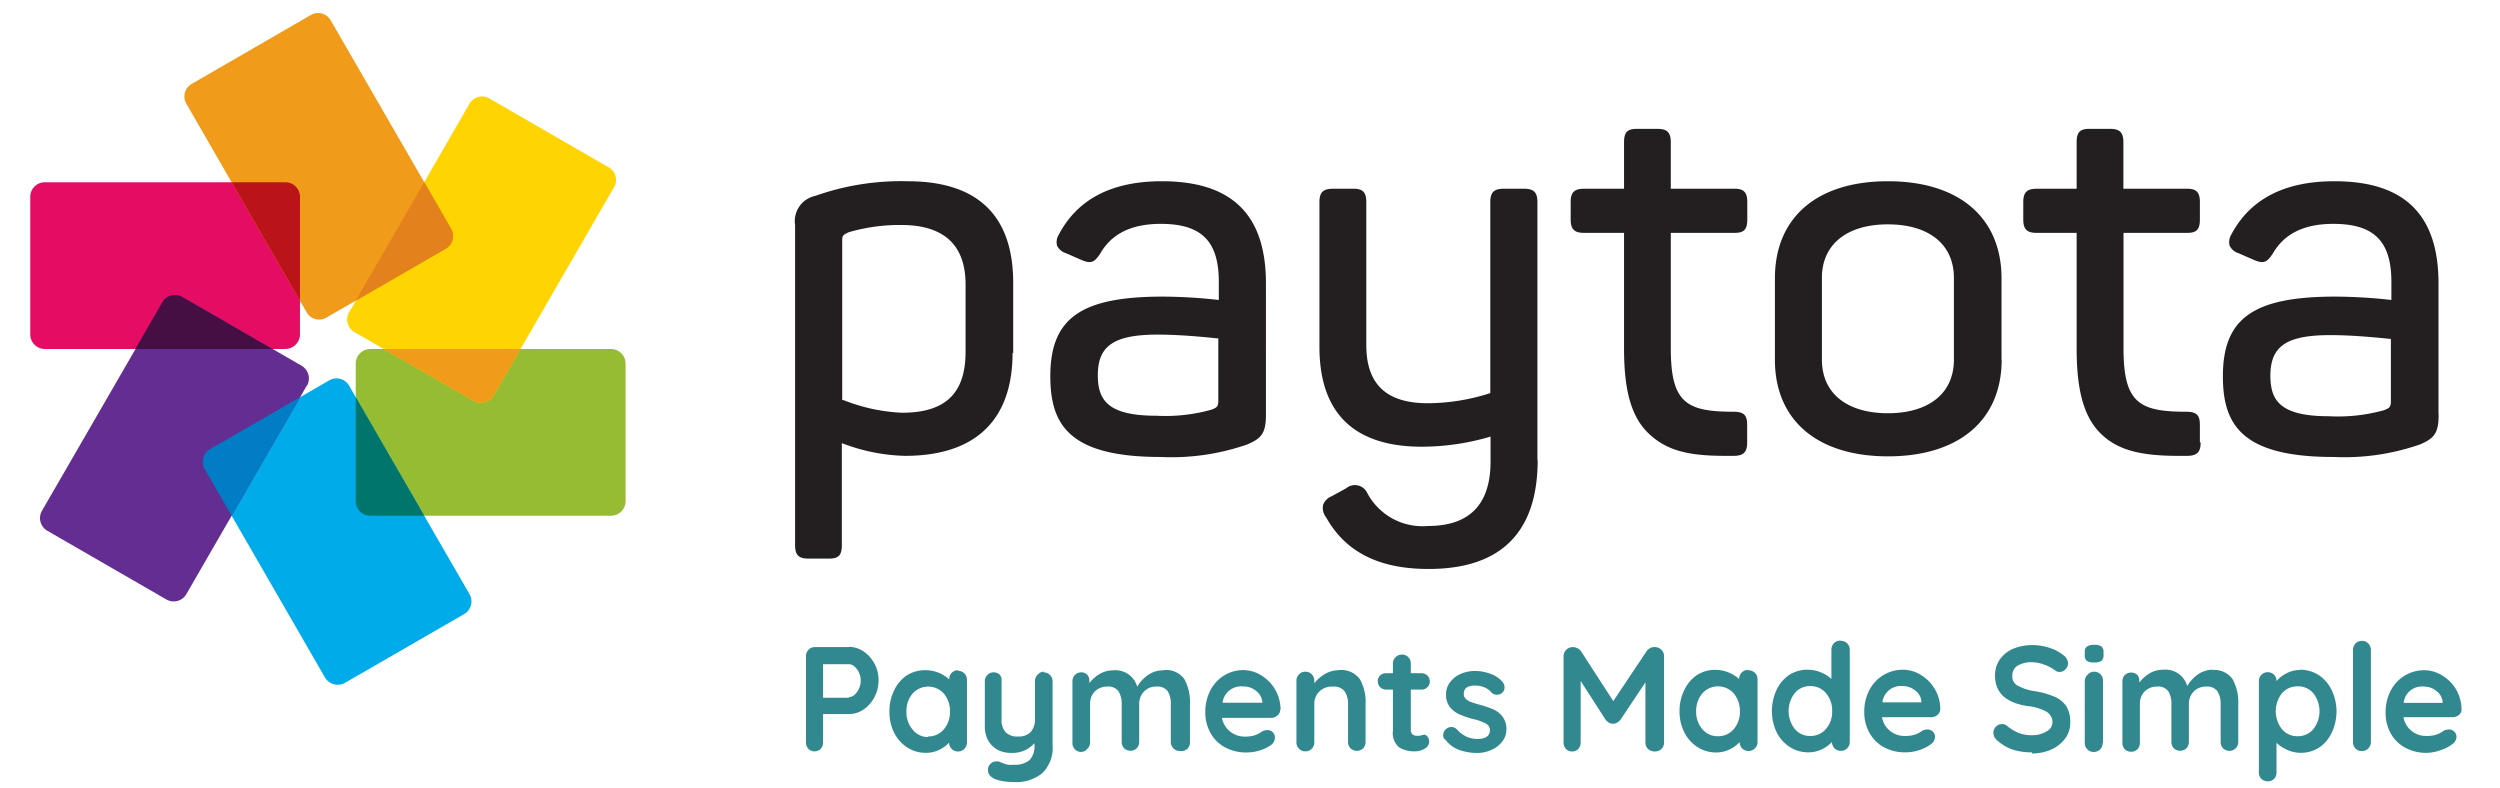
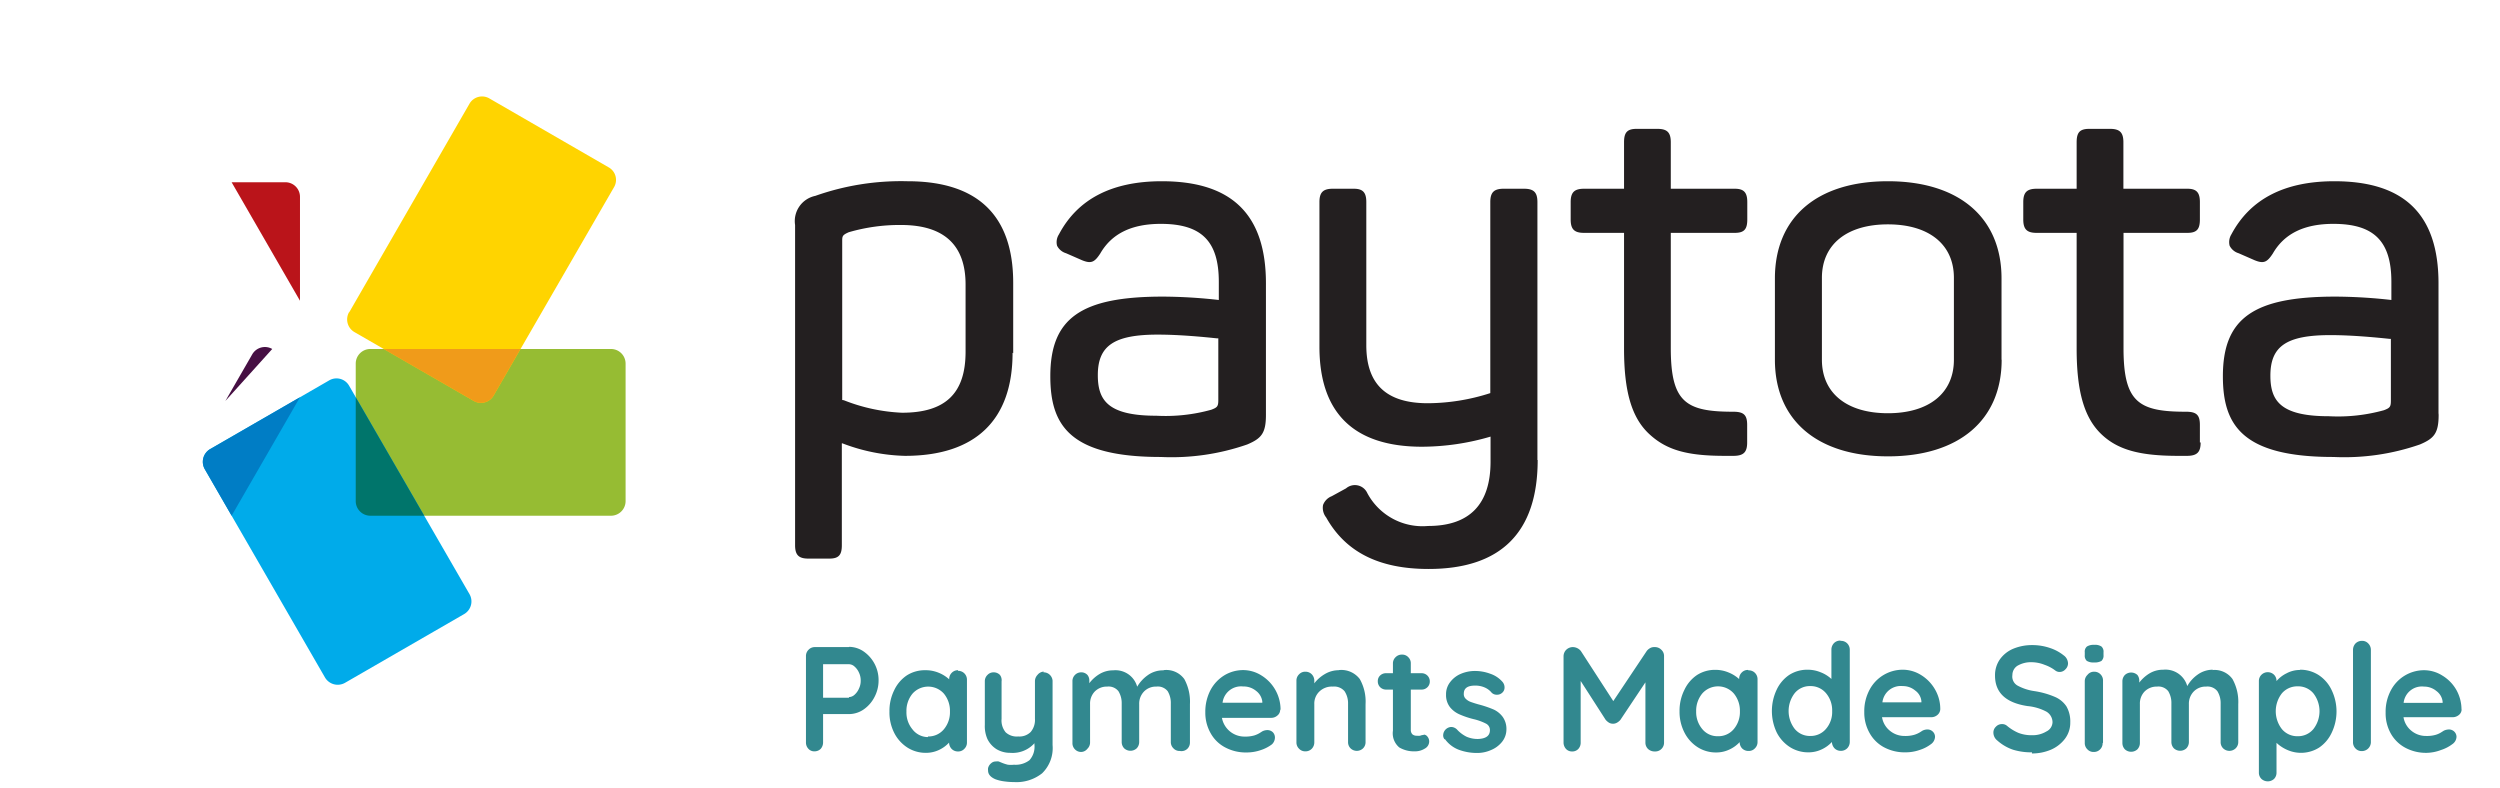
<svg xmlns="http://www.w3.org/2000/svg" id="Layer_1" data-name="Layer 1" viewBox="0 0 200.01 63.01">
  <defs>
    <style>.cls-1{fill:#231f20;}.cls-2{fill:#e50d63;}.cls-3{fill:#96bc33;}.cls-4{fill:#00abea;}.cls-5{fill:#642d91;}.cls-6{fill:#ffd400;}.cls-7{fill:#f09b1a;}.cls-8{fill:#e3811c;}.cls-9{fill:#00756b;}.cls-10{fill:#007dc5;}.cls-11{fill:#460f43;}.cls-12{fill:#ba141a;}.cls-13{fill:#32888f;}.cls-14{fill:none;}</style>
  </defs>
  <path class="cls-1" d="M77.25,28.14c0,3.33-1.61,4.88-5.08,4.88a14.24,14.24,0,0,1-4.66-1L67.38,32V19.32c0-.42,0-.51.52-.74A14.53,14.53,0,0,1,72.09,18c3.43,0,5.16,1.6,5.16,4.76Zm3.81.12V22.63c0-5.39-2.84-8.13-8.45-8.13a20.59,20.59,0,0,0-7.38,1.17A2.06,2.06,0,0,0,63.61,18V43.62c0,.78.29,1.07,1.06,1.07h1.68c.75,0,1-.29,1-1.07V35.47l.05,0a14.92,14.92,0,0,0,5,1c5.64,0,8.61-2.86,8.61-8.25m16.46,3.79c0,.51-.09.59-.56.77a13.67,13.67,0,0,1-4.4.48c-3.89,0-4.68-1.25-4.68-3.25,0-2.36,1.31-3.24,4.8-3.24,1.81,0,3.79.2,4.74.3h.1Zm3.81,1V22.67c0-5.5-2.72-8.17-8.33-8.17-4,0-6.74,1.43-8.23,4.25a1.14,1.14,0,0,0-.15.91,1.18,1.18,0,0,0,.72.6l1.28.56c.74.3,1,.15,1.45-.53.92-1.6,2.51-2.38,4.85-2.38,3.26,0,4.64,1.39,4.64,4.64V24a41,41,0,0,0-4.48-.27c-6.56,0-9,1.73-9,6.37,0,3.88,1.5,6.46,8.84,6.46a18.42,18.42,0,0,0,6.91-1c1.13-.48,1.5-.89,1.5-2.37M123,36.8V16.17c0-.78-.29-1.07-1.07-1.07h-1.63c-.78,0-1.07.29-1.07,1.07V31.45a16.49,16.49,0,0,1-5,.81c-3.31,0-4.92-1.52-4.92-4.64V16.17c0-.78-.28-1.07-1-1.07h-1.68c-.78,0-1.07.29-1.07,1.07V27.74c0,5.31,2.76,8,8.21,8a19.56,19.56,0,0,0,5.48-.81v2c0,3.42-1.68,5.15-5,5.15a5,5,0,0,1-4.86-2.63,1.09,1.09,0,0,0-1.7-.38l-1.15.63a1.2,1.2,0,0,0-.69.7,1.24,1.24,0,0,0,.25,1c1.56,2.78,4.24,4.12,8.19,4.12,5.79,0,8.73-2.93,8.73-8.72m16.76-1.4V34c0-.8-.27-1.06-1.11-1.06-3.78,0-5-.74-5-5.08V18.63h5.12c.75,0,1-.29,1-1.07V16.17c0-.78-.28-1.07-1-1.07h-5.12V11.38c0-.78-.29-1.07-1.06-1.07h-1.68c-.75,0-1,.29-1,1.07V15.1h-3.2c-.78,0-1.07.29-1.07,1.07v1.39c0,.78.29,1.07,1.07,1.07h3.2V27.9c0,3.4.6,5.5,2,6.81S135,36.47,138,36.47h.68c.83,0,1.1-.31,1.1-1.07m16.54-6.62c0,2.68-2,4.28-5.28,4.28s-5.28-1.6-5.28-4.28V22.23c0-2.68,2-4.28,5.28-4.28s5.28,1.6,5.28,4.28Zm3.81,0V22.27c0-4.86-3.4-7.77-9.09-7.77S142,17.41,142,22.27v6.51c0,4.84,3.39,7.73,9.05,7.73s9.09-2.89,9.09-7.73M176,35.4V34c0-.8-.27-1.06-1.11-1.06-3.78,0-5-.74-5-5.08V18.63H175c.75,0,1-.29,1-1.07V16.17c0-.78-.28-1.07-1-1.07h-5.12V11.38c0-.78-.29-1.07-1.06-1.07h-1.68c-.75,0-1,.29-1,1.07V15.1h-3.2c-.78,0-1.07.29-1.07,1.07v1.39c0,.78.29,1.07,1.07,1.07h3.2V27.9c0,3.4.6,5.5,1.95,6.81s3.17,1.76,6.19,1.76h.68c.83,0,1.1-.31,1.1-1.07m15.22-3.35c0,.51-.09.59-.56.77a13.71,13.71,0,0,1-4.4.48c-3.89,0-4.68-1.25-4.68-3.25,0-2.36,1.3-3.24,4.8-3.24,1.8,0,3.78.2,4.74.3h.1Zm3.81,1V22.67c0-5.5-2.72-8.17-8.33-8.17-4,0-6.74,1.43-8.24,4.25a1.17,1.17,0,0,0-.14.91,1.18,1.18,0,0,0,.72.6l1.28.56c.74.3,1,.15,1.45-.53.92-1.6,2.51-2.38,4.85-2.38,3.25,0,4.64,1.39,4.64,4.64V24a41,41,0,0,0-4.48-.27c-6.56,0-9,1.73-9,6.37,0,3.88,1.51,6.46,8.85,6.46a18.42,18.42,0,0,0,6.91-1c1.13-.48,1.5-.89,1.5-2.37" />
-   <path class="cls-2" d="M22.84,27.92H3.59a1.17,1.17,0,0,1-1.17-1.17v-11a1.17,1.17,0,0,1,1.17-1.17H22.84A1.17,1.17,0,0,1,24,15.75v11a1.18,1.18,0,0,1-1.17,1.17" />
  <path class="cls-3" d="M29.63,27.92H48.88a1.17,1.17,0,0,1,1.17,1.17v11a1.17,1.17,0,0,1-1.17,1.17H29.63a1.17,1.17,0,0,1-1.17-1.17v-11a1.17,1.17,0,0,1,1.17-1.17" />
  <path class="cls-4" d="M27.93,30.86l9.63,16.67a1.17,1.17,0,0,1-.43,1.6l-9.53,5.5A1.18,1.18,0,0,1,26,54.2L16.38,37.53a1.18,1.18,0,0,1,.43-1.6l9.53-5.5a1.16,1.16,0,0,1,1.59.43" />
-   <path class="cls-5" d="M24.54,30.86,14.91,47.53a1.17,1.17,0,0,1-1.6.43l-9.53-5.5a1.17,1.17,0,0,1-.42-1.6L13,24.19a1.17,1.17,0,0,1,1.6-.43l9.53,5.5a1.18,1.18,0,0,1,.43,1.6" />
  <path class="cls-6" d="M27.93,25,37.56,8.3a1.16,1.16,0,0,1,1.6-.42l9.52,5.5A1.15,1.15,0,0,1,49.11,15L39.49,31.65a1.17,1.17,0,0,1-1.6.42l-9.53-5.5a1.17,1.17,0,0,1-.43-1.6" />
-   <path class="cls-7" d="M24.54,25,14.91,8.3a1.16,1.16,0,0,1,.43-1.59L24.87,1.2a1.16,1.16,0,0,1,1.59.43L36.09,18.3a1.17,1.17,0,0,1-.43,1.6l-9.53,5.5A1.15,1.15,0,0,1,24.54,25" />
-   <path class="cls-8" d="M35.66,19.9a1.17,1.17,0,0,0,.43-1.6l-2.15-3.72-5.48,9.48Z" />
  <path class="cls-7" d="M30.69,27.92l7.2,4.15a1.17,1.17,0,0,0,1.6-.42l2.15-3.73Z" />
  <path class="cls-9" d="M28.46,31.78v8.31a1.17,1.17,0,0,0,1.17,1.17h4.31Z" />
  <path class="cls-10" d="M16.81,35.93a1.18,1.18,0,0,0-.43,1.6l2.15,3.73L24,31.78Z" />
-   <path class="cls-11" d="M21.78,27.92l-7.2-4.16a1.17,1.17,0,0,0-1.6.43l-2.15,3.73Z" />
+   <path class="cls-11" d="M21.78,27.92a1.17,1.17,0,0,0-1.6.43l-2.15,3.73Z" />
  <path class="cls-12" d="M22.84,14.58H18.53L24,24.06V15.75a1.17,1.17,0,0,0-1.17-1.17" />
  <path class="cls-13" d="M193.93,54.93a1.54,1.54,0,0,1,1,.36,1.22,1.22,0,0,1,.49.85v.09H192.3a1.47,1.47,0,0,1,1.63-1.3m3,1.85a3.21,3.21,0,0,0-.41-1.58,3.17,3.17,0,0,0-1.12-1.15,2.74,2.74,0,0,0-1.48-.43,3,3,0,0,0-2.63,1.59,3.63,3.63,0,0,0-.43,1.8,3.3,3.3,0,0,0,.4,1.65,2.89,2.89,0,0,0,1.15,1.15,3.51,3.51,0,0,0,1.75.42A3.39,3.39,0,0,0,195.3,60a3,3,0,0,0,.89-.46.74.74,0,0,0,.34-.59.58.58,0,0,0-.18-.42.61.61,0,0,0-.43-.17,1,1,0,0,0-.41.1l-.22.14a1.76,1.76,0,0,1-.43.19,2.54,2.54,0,0,1-.76.09,1.82,1.82,0,0,1-1.16-.4,1.75,1.75,0,0,1-.65-1.1h3.93a.77.77,0,0,0,.5-.18.58.58,0,0,0,.22-.46m-7.26,2.61V52a.72.72,0,0,0-.21-.52.66.66,0,0,0-.5-.21.72.72,0,0,0-.52.21.75.75,0,0,0-.2.52v7.37a.69.69,0,0,0,.2.51.66.66,0,0,0,.5.21.72.72,0,0,0,.73-.72m-5.85-.47a1.6,1.6,0,0,1-1.27-.57,2.33,2.33,0,0,1,0-2.86,1.62,1.62,0,0,1,1.27-.56,1.58,1.58,0,0,1,1.25.56,2.33,2.33,0,0,1,0,2.86,1.59,1.59,0,0,1-1.25.57m.17-5.3a2.27,2.27,0,0,0-1.07.27,2.47,2.47,0,0,0-.8.62v0a.69.69,0,0,0-.2-.51.72.72,0,0,0-1,0,.69.69,0,0,0-.21.51v7.31a.69.69,0,0,0,.21.52.75.75,0,0,0,1,0,.71.71,0,0,0,.2-.52V59.43A3,3,0,0,0,183,60a2.71,2.71,0,0,0,2.54-.19,2.92,2.92,0,0,0,1-1.18,3.94,3.94,0,0,0,0-3.42A2.93,2.93,0,0,0,185.49,54a2.72,2.72,0,0,0-1.49-.42m-6.93,0a2.08,2.08,0,0,0-1.26.4,2.79,2.79,0,0,0-.82.91,1.81,1.81,0,0,0-1.92-1.31,2.1,2.1,0,0,0-1.11.3,3,3,0,0,0-.81.73v-.19A.73.73,0,0,0,171,54a.74.74,0,0,0-1,0,.73.73,0,0,0-.2.51v4.93a.73.73,0,0,0,.2.51.74.74,0,0,0,1,0,.73.73,0,0,0,.2-.51V56.33a1.39,1.39,0,0,1,.37-1,1.36,1.36,0,0,1,1-.4,1,1,0,0,1,.9.37,1.83,1.83,0,0,1,.25,1v3.06a.73.73,0,0,0,.2.51.74.74,0,0,0,1,0,.73.73,0,0,0,.2-.51V56.33a1.4,1.4,0,0,1,.38-1,1.33,1.33,0,0,1,1-.4,1,1,0,0,1,.9.37,1.82,1.82,0,0,1,.26,1v3.06a.69.69,0,0,0,.2.51.72.72,0,0,0,1,0,.69.69,0,0,0,.21-.51V56.33a3.76,3.76,0,0,0-.46-2,1.76,1.76,0,0,0-1.63-.72M167.53,53a1.11,1.11,0,0,0,.59-.12.57.57,0,0,0,.17-.47v-.23a.55.55,0,0,0-.17-.46.94.94,0,0,0-.58-.13,1,1,0,0,0-.57.13.52.52,0,0,0-.18.46v.23a.56.56,0,0,0,.16.46,1,1,0,0,0,.58.13m.72,6.43V54.46a.69.69,0,0,0-.2-.51.68.68,0,0,0-.51-.21A.66.66,0,0,0,167,54a.69.69,0,0,0-.21.51v4.93a.69.69,0,0,0,.21.51.66.66,0,0,0,.51.21.68.68,0,0,0,.51-.21.69.69,0,0,0,.2-.51m-5.66.84a3.85,3.85,0,0,0,1.52-.3,2.8,2.8,0,0,0,1.12-.87,2.11,2.11,0,0,0,.43-1.32,2.4,2.4,0,0,0-.31-1.28,2.09,2.09,0,0,0-.93-.76,6.71,6.71,0,0,0-1.64-.46,4,4,0,0,1-1.32-.43A.83.83,0,0,1,161,54a.87.87,0,0,1,.41-.74,2.15,2.15,0,0,1,1.17-.28,2.84,2.84,0,0,1,1,.21,3,3,0,0,1,.86.46.57.57,0,0,0,.33.11.62.62,0,0,0,.47-.21.66.66,0,0,0,.21-.48.82.82,0,0,0-.35-.64,3.48,3.48,0,0,0-1.1-.59,4.34,4.34,0,0,0-1.41-.23,3.92,3.92,0,0,0-1.52.29,2.52,2.52,0,0,0-1.07.85,2.2,2.2,0,0,0-.39,1.3c0,1.37.87,2.18,2.61,2.44a4,4,0,0,1,1.51.45,1,1,0,0,1,.48.84.85.85,0,0,1-.49.74,2.12,2.12,0,0,1-1.15.3,2.89,2.89,0,0,1-1.07-.18,3.65,3.65,0,0,1-.93-.57.59.59,0,0,0-.4-.14.65.65,0,0,0-.49.21.63.63,0,0,0-.2.48.81.81,0,0,0,.32.63,3.63,3.63,0,0,0,1.25.73,5,5,0,0,0,1.52.21m-10.34-5.3a1.52,1.52,0,0,1,1,.36,1.18,1.18,0,0,1,.49.85v.09h-3.12a1.48,1.48,0,0,1,1.63-1.3m3,1.85a3.11,3.11,0,0,0-.42-1.58,3.22,3.22,0,0,0-1.11-1.15,2.77,2.77,0,0,0-1.49-.43,3,3,0,0,0-2.63,1.59,3.63,3.63,0,0,0-.43,1.8,3.31,3.31,0,0,0,.41,1.65,2.87,2.87,0,0,0,1.14,1.15,3.51,3.51,0,0,0,1.75.42,3.39,3.39,0,0,0,1.13-.19,3,3,0,0,0,.9-.46.76.76,0,0,0,.33-.59.58.58,0,0,0-.18-.42.61.61,0,0,0-.43-.17.88.88,0,0,0-.4.1l-.22.14a2.06,2.06,0,0,1-.44.19,2.54,2.54,0,0,1-.76.09,1.82,1.82,0,0,1-1.16-.4,1.75,1.75,0,0,1-.65-1.1h3.93a.75.75,0,0,0,.5-.18.63.63,0,0,0,.23-.46m-10.39,2.14a1.57,1.57,0,0,1-1.26-.57,2.34,2.34,0,0,1,0-2.85,1.56,1.56,0,0,1,1.25-.57,1.6,1.6,0,0,1,1.26.57,2.11,2.11,0,0,1,.49,1.43,2.06,2.06,0,0,1-.49,1.42,1.6,1.6,0,0,1-1.26.57m2.4-7.63a.69.69,0,0,0-.51.21.75.75,0,0,0-.2.52v2.34a2.67,2.67,0,0,0-.85-.53,2.72,2.72,0,0,0-1.07-.21,2.67,2.67,0,0,0-1.46.42,2.92,2.92,0,0,0-1,1.18,4,4,0,0,0,0,3.41,3,3,0,0,0,1.06,1.18,2.72,2.72,0,0,0,1.49.42,2.42,2.42,0,0,0,1.06-.24,2.57,2.57,0,0,0,.81-.59.78.78,0,0,0,.21.51.69.69,0,0,0,.5.2.7.7,0,0,0,.52-.21.73.73,0,0,0,.2-.51V52a.72.72,0,0,0-.2-.52.7.7,0,0,0-.52-.21m-9.83,7.63a1.56,1.56,0,0,1-1.25-.57,2.11,2.11,0,0,1-.49-1.42,2.16,2.16,0,0,1,.49-1.43,1.68,1.68,0,0,1,2.52,0,2.16,2.16,0,0,1,.49,1.43,2.11,2.11,0,0,1-.49,1.42,1.6,1.6,0,0,1-1.27.57m2.41-5.3a.66.66,0,0,0-.51.21.69.69,0,0,0-.2.52h0a2.79,2.79,0,0,0-.85-.53,2.72,2.72,0,0,0-1.07-.21,2.67,2.67,0,0,0-1.46.42,2.92,2.92,0,0,0-1,1.18,3.71,3.71,0,0,0-.39,1.71,3.61,3.61,0,0,0,.39,1.7,3,3,0,0,0,1.06,1.18,2.72,2.72,0,0,0,1.49.42,2.45,2.45,0,0,0,1.06-.24,2.57,2.57,0,0,0,.81-.59.73.73,0,0,0,.2.51.71.71,0,0,0,.51.2.66.66,0,0,0,.51-.21.69.69,0,0,0,.21-.51v-5a.71.71,0,0,0-.21-.53.69.69,0,0,0-.51-.2m-7.56-1.86a.63.63,0,0,0-.33.09.83.83,0,0,0-.26.23l-2.67,4-2.59-4a.84.84,0,0,0-.64-.32.76.76,0,0,0-.53.21.74.74,0,0,0-.22.52v6.9a.76.76,0,0,0,.19.51.64.64,0,0,0,.49.21.65.65,0,0,0,.5-.2.73.73,0,0,0,.19-.52V54.48l2,3.11a1.18,1.18,0,0,0,.27.23.62.62,0,0,0,.31.08.61.61,0,0,0,.32-.08,1,1,0,0,0,.28-.23l2-3v4.81a.7.7,0,0,0,.21.52.77.77,0,0,0,.55.2.69.69,0,0,0,.53-.21.69.69,0,0,0,.2-.51v-6.9a.67.67,0,0,0-.22-.52.71.71,0,0,0-.51-.21m-16.8,7.36a2.44,2.44,0,0,0,1.1.85,4.17,4.17,0,0,0,1.47.26,2.69,2.69,0,0,0,1.11-.23,2.19,2.19,0,0,0,.89-.66,1.6,1.6,0,0,0,.35-1,1.66,1.66,0,0,0-.3-1,1.89,1.89,0,0,0-.73-.59,8.65,8.65,0,0,0-1.07-.37c-.31-.08-.55-.16-.72-.22a1.09,1.09,0,0,1-.42-.25.51.51,0,0,1-.17-.42c0-.44.3-.65.9-.65a1.86,1.86,0,0,1,.77.15,1.48,1.48,0,0,1,.56.42.57.57,0,0,0,.43.16.58.58,0,0,0,.38-.13.55.55,0,0,0,.22-.45.68.68,0,0,0-.15-.43,2.24,2.24,0,0,0-1-.67,3.5,3.5,0,0,0-1.22-.22,2.89,2.89,0,0,0-1.13.23,2.08,2.08,0,0,0-.85.66,1.55,1.55,0,0,0-.33,1,1.57,1.57,0,0,0,.31,1,2,2,0,0,0,.76.58,6.86,6.86,0,0,0,1.12.38,4.29,4.29,0,0,1,1,.36.57.57,0,0,1,.32.52c0,.45-.31.68-.93.71a2.22,2.22,0,0,1-.94-.18,2.58,2.58,0,0,1-.74-.55.68.68,0,0,0-.48-.23.68.68,0,0,0-.65.64.51.51,0,0,0,.11.35m-1.67-.35a.74.74,0,0,0-.28.06,1,1,0,0,1-.26,0,.52.52,0,0,1-.36-.11.49.49,0,0,1-.13-.36V55.17h.85a.65.65,0,0,0,.48-.19.63.63,0,0,0,.19-.46.65.65,0,0,0-.67-.66h-.85v-.77a.67.67,0,0,0-.2-.51.66.66,0,0,0-.5-.21.7.7,0,0,0-.52.21.68.68,0,0,0-.21.51v.77h-.54a.66.66,0,0,0-.48.18.6.6,0,0,0-.19.46.65.65,0,0,0,.19.48.67.67,0,0,0,.48.19h.54v3.29a1.47,1.47,0,0,0,.51,1.34,2.31,2.31,0,0,0,1.24.31,1.46,1.46,0,0,0,.8-.22.65.65,0,0,0,.35-.54.61.61,0,0,0-.14-.42.38.38,0,0,0-.3-.16m-6.77-5.15a2.17,2.17,0,0,0-1.14.31,2.87,2.87,0,0,0-.84.74v-.21a.73.73,0,0,0-.2-.51.69.69,0,0,0-.51-.21.66.66,0,0,0-.51.21.69.69,0,0,0-.21.51v4.93a.69.69,0,0,0,.21.51.66.66,0,0,0,.51.21.69.69,0,0,0,.51-.21.73.73,0,0,0,.2-.51V56.33a1.33,1.33,0,0,1,.4-1,1.43,1.43,0,0,1,1.08-.4,1.09,1.09,0,0,1,.94.37,1.75,1.75,0,0,1,.28,1v3.06a.69.69,0,0,0,.2.51.72.72,0,0,0,1,0,.69.69,0,0,0,.2-.51V56.33a3.66,3.66,0,0,0-.46-2,1.85,1.85,0,0,0-1.68-.72m-7.61,1.31a1.56,1.56,0,0,1,1,.36,1.25,1.25,0,0,1,.49.85v.09H97.81a1.49,1.49,0,0,1,1.64-1.3m3,1.85a3.22,3.22,0,0,0-1.53-2.73,2.74,2.74,0,0,0-1.48-.43A2.92,2.92,0,0,0,98,54a3.08,3.08,0,0,0-1.14,1.18,3.74,3.74,0,0,0-.43,1.8,3.31,3.31,0,0,0,.41,1.65,2.83,2.83,0,0,0,1.15,1.15,3.51,3.51,0,0,0,1.75.42,3.44,3.44,0,0,0,1.13-.19,3,3,0,0,0,.89-.46A.76.76,0,0,0,102,59a.61.61,0,0,0-.17-.42.63.63,0,0,0-.43-.17.91.91,0,0,0-.41.1l-.22.14a2,2,0,0,1-.43.19,2.61,2.61,0,0,1-.77.09,1.83,1.83,0,0,1-1.81-1.5h3.93a.73.73,0,0,0,.5-.18.59.59,0,0,0,.23-.46m-9.35-3.16a2.08,2.08,0,0,0-1.26.4,2.94,2.94,0,0,0-.83.91,1.8,1.8,0,0,0-1.92-1.31,2.09,2.09,0,0,0-1.1.3,2.86,2.86,0,0,0-.81.73v-.19A.69.69,0,0,0,87,54a.66.66,0,0,0-.51-.21A.68.68,0,0,0,86,54a.69.69,0,0,0-.2.51v4.93a.69.69,0,0,0,.2.51.68.68,0,0,0,.51.21A.66.66,0,0,0,87,59.9a.69.69,0,0,0,.21-.51V56.33a1.39,1.39,0,0,1,.37-1,1.35,1.35,0,0,1,1-.4,1,1,0,0,1,.9.37,1.82,1.82,0,0,1,.26,1v3.06a.73.73,0,0,0,.2.51.74.74,0,0,0,1,0,.73.73,0,0,0,.2-.51V56.33a1.4,1.4,0,0,1,.38-1,1.33,1.33,0,0,1,1-.4,1,1,0,0,1,.9.37,1.83,1.83,0,0,1,.25,1v3.06a.69.69,0,0,0,.21.51.66.66,0,0,0,.51.21A.68.68,0,0,0,95,59.9a.69.69,0,0,0,.2-.51V56.33a3.76,3.76,0,0,0-.45-2,1.78,1.78,0,0,0-1.63-.72m-9.62.12A.69.69,0,0,0,83,54a.73.73,0,0,0-.2.51v3a1.48,1.48,0,0,1-.34,1.05,1.27,1.27,0,0,1-1,.36,1.3,1.3,0,0,1-1-.33,1.48,1.48,0,0,1-.33-1.08v-3A.69.69,0,0,0,80,54a.68.68,0,0,0-.51-.21A.66.66,0,0,0,79,54a.69.69,0,0,0-.21.51v3.48A2.54,2.54,0,0,0,79,59.13a2,2,0,0,0,.73.81,2.12,2.12,0,0,0,1.1.29,2.34,2.34,0,0,0,1.93-.77v.12a1.61,1.61,0,0,1-.4,1.24,1.82,1.82,0,0,1-1.24.36,2,2,0,0,1-.49,0,3.22,3.22,0,0,1-.44-.14l-.29-.12a.85.85,0,0,0-.23,0,.54.54,0,0,0-.37.14.72.72,0,0,0-.25.39.81.81,0,0,0,0,.2c0,.29.19.52.58.69a3.15,3.15,0,0,0,.69.17,5.9,5.9,0,0,0,.83.06,3.3,3.3,0,0,0,2.22-.7,2.81,2.81,0,0,0,.84-2.26V54.46A.73.73,0,0,0,84,54a.7.7,0,0,0-.52-.21m-9.25,5.18A1.57,1.57,0,0,1,73,58.35a2.1,2.1,0,0,1-.48-1.42A2.15,2.15,0,0,1,73,55.5a1.68,1.68,0,0,1,2.52,0A2.16,2.16,0,0,1,76,56.93a2.11,2.11,0,0,1-.49,1.42,1.6,1.6,0,0,1-1.26.57m2.4-5.3a.68.68,0,0,0-.51.21.69.69,0,0,0-.2.52h0a2.79,2.79,0,0,0-.85-.53A2.72,2.72,0,0,0,74,53.62a2.67,2.67,0,0,0-1.46.42,2.92,2.92,0,0,0-1,1.18,3.71,3.71,0,0,0-.38,1.71,3.61,3.61,0,0,0,.38,1.7,3,3,0,0,0,1.06,1.18,2.72,2.72,0,0,0,1.49.42A2.42,2.42,0,0,0,75.12,60a2.57,2.57,0,0,0,.81-.59.74.74,0,0,0,.21.51.69.69,0,0,0,.5.2.66.66,0,0,0,.51-.21.69.69,0,0,0,.21-.51v-5a.71.71,0,0,0-.21-.53.69.69,0,0,0-.51-.2m-8.72,2.15H65.85V53.14h2.07a.68.68,0,0,1,.45.19,1.36,1.36,0,0,1,.35.48,1.45,1.45,0,0,1,.14.64,1.42,1.42,0,0,1-.14.64,1.4,1.4,0,0,1-.35.49.68.68,0,0,1-.45.19m0-4H65.2a.68.68,0,0,0-.51.21.7.7,0,0,0-.21.52v6.89a.72.72,0,0,0,.19.51.62.62,0,0,0,.49.21.69.69,0,0,0,.5-.2.77.77,0,0,0,.19-.52V57.13h2.07a2.08,2.08,0,0,0,1.16-.36,2.7,2.7,0,0,0,.88-1,2.83,2.83,0,0,0,.33-1.34,2.78,2.78,0,0,0-1.21-2.32,2.08,2.08,0,0,0-1.16-.36" />
  <rect class="cls-14" x="2.42" y="1.05" width="194.53" height="61.45" />
</svg>